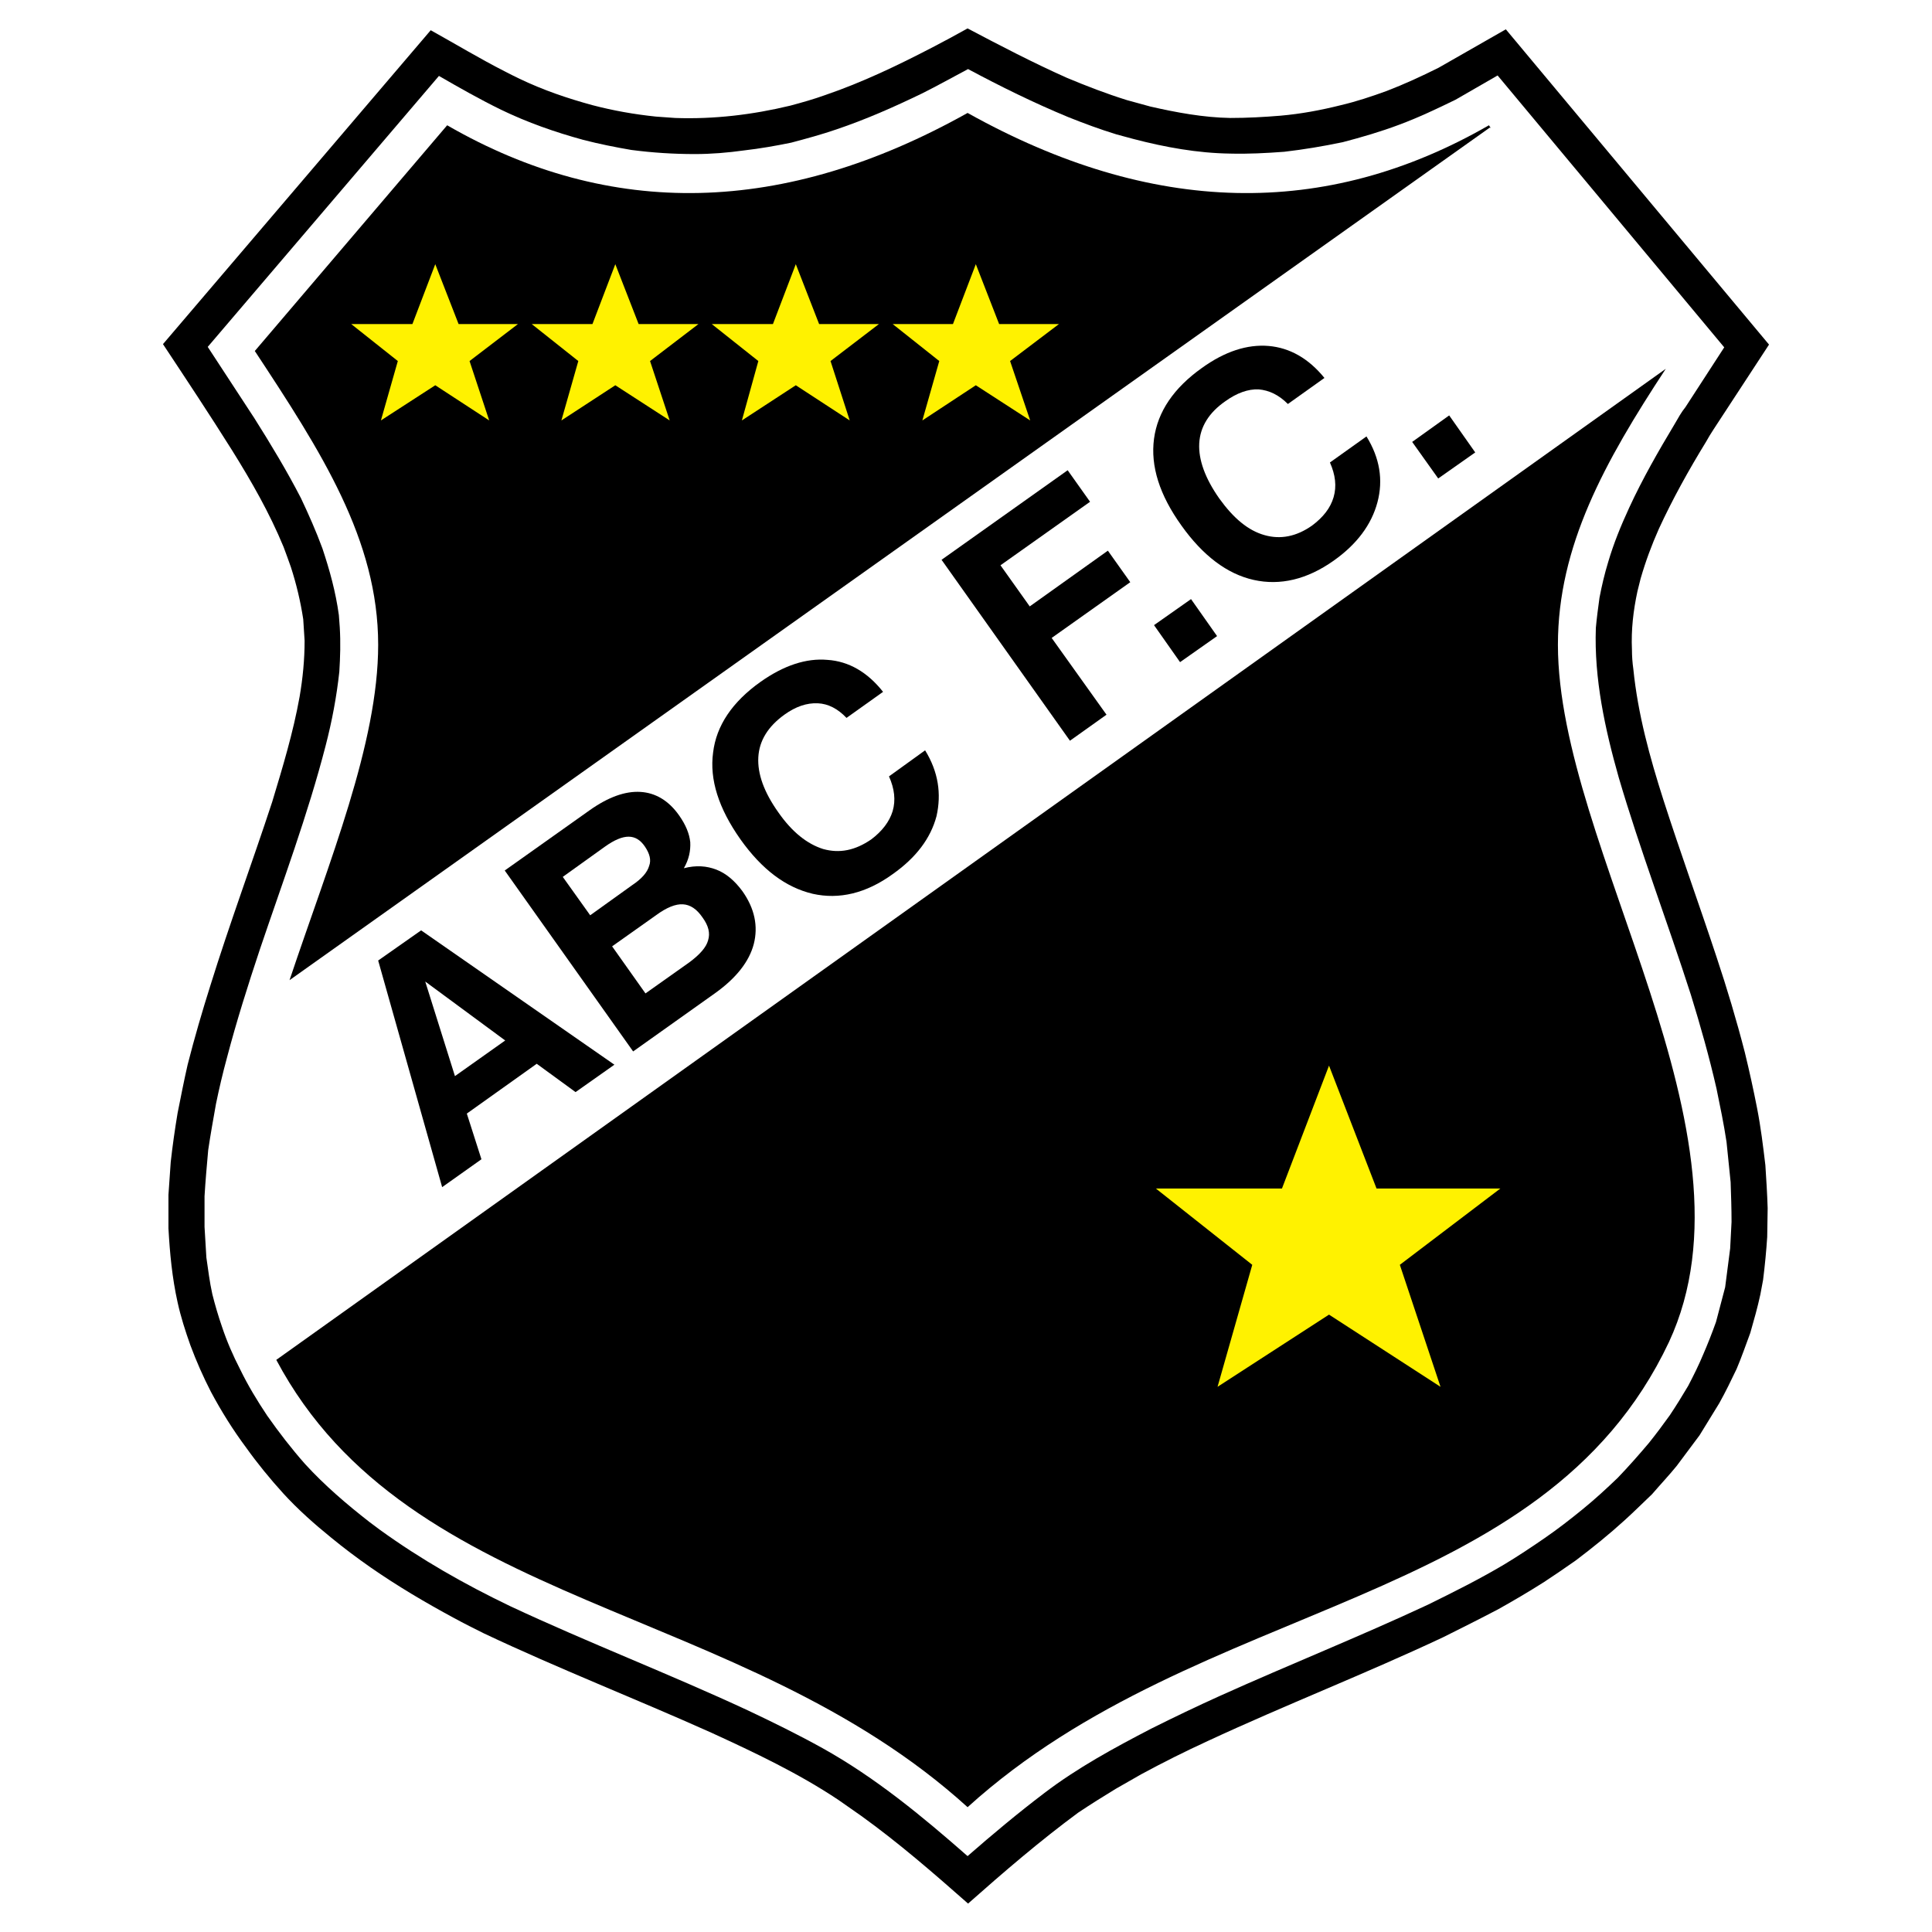
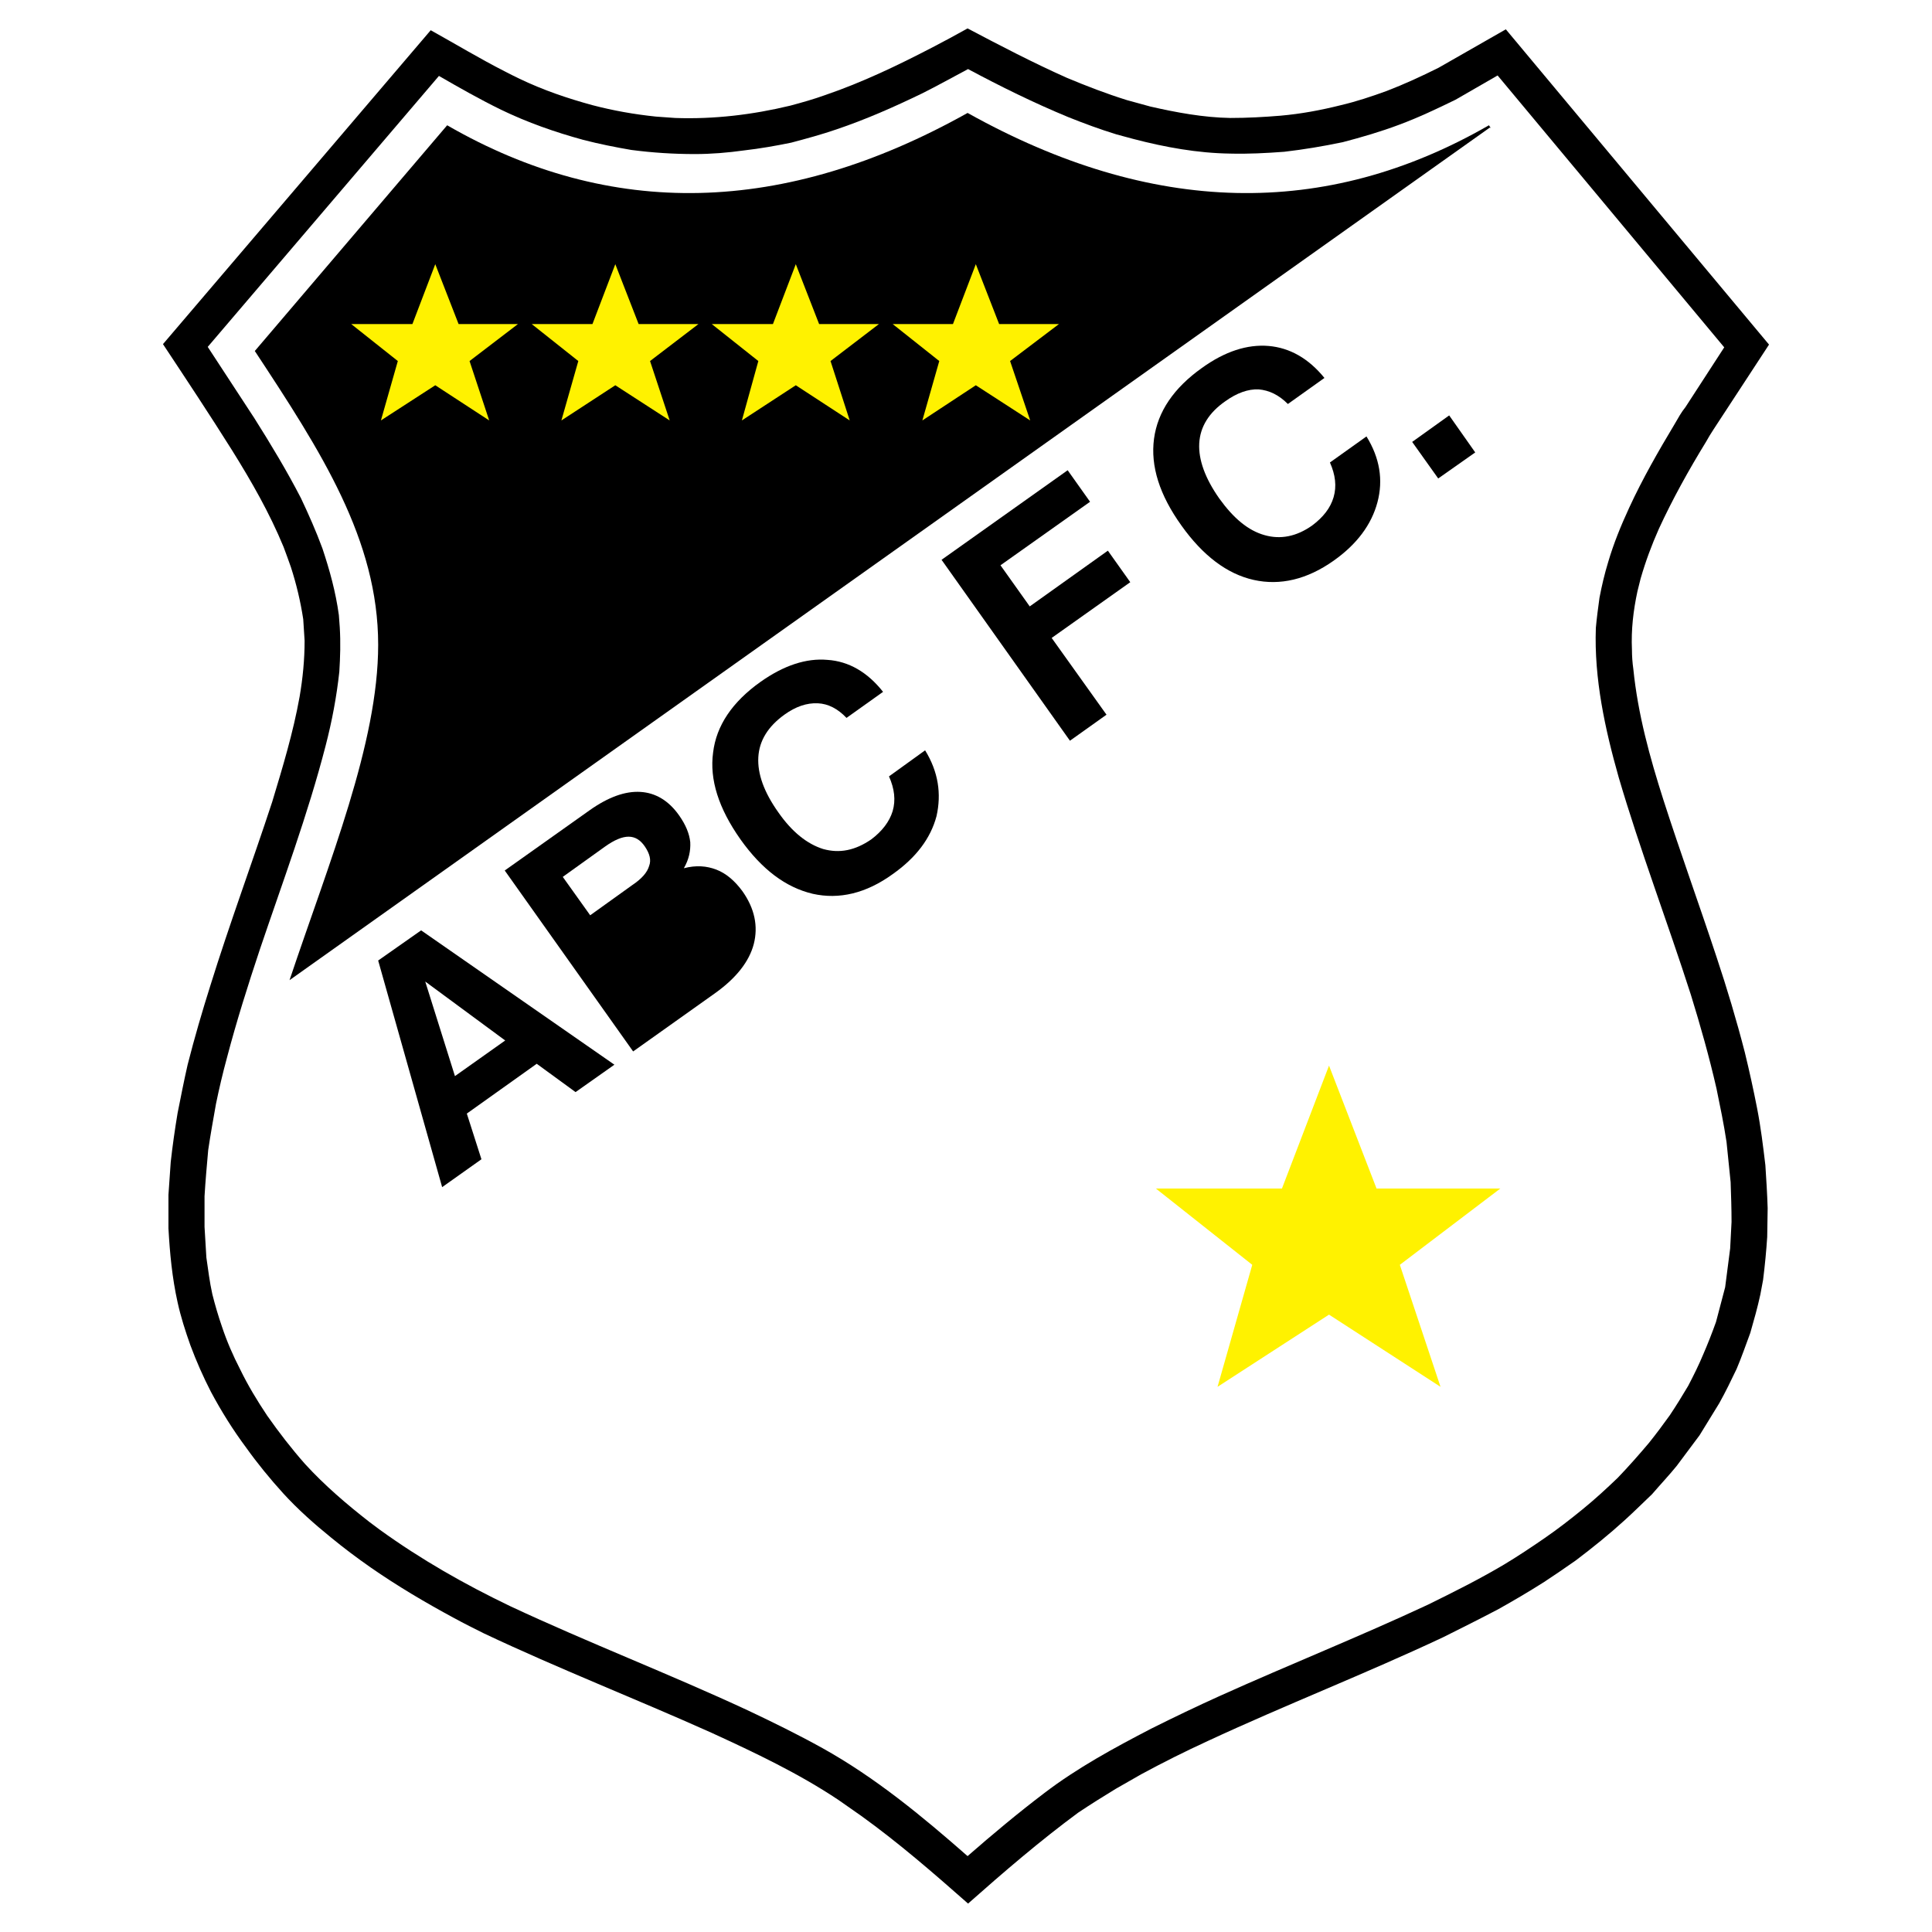
<svg xmlns="http://www.w3.org/2000/svg" version="1.0" id="Layer_1" x="0px" y="0px" width="192.756px" height="192.756px" viewBox="0 0 192.756 192.756" enable-background="new 0 0 192.756 192.756" xml:space="preserve">
  <g>
    <polygon fill-rule="evenodd" clip-rule="evenodd" fill="#FFFFFF" points="0,0 192.756,0 192.756,192.756 0,192.756 0,0  " />
    <path fill-rule="evenodd" clip-rule="evenodd" d="M45.298,161.43c-2.872-1.551-5.652-3.191-8.342-5.061   c-1.368-0.957-2.644-1.914-3.921-2.963c-1.687-1.367-3.328-2.826-4.786-4.422c-1.322-1.459-2.553-2.963-3.693-4.559   c-1.322-1.777-2.461-3.602-3.51-5.561c-0.775-1.506-1.459-3.055-2.052-4.65c-0.501-1.414-0.957-2.826-1.276-4.285   c-0.547-2.463-0.776-4.924-0.912-7.385v-3.328l0.228-3.283c0.183-1.641,0.41-3.236,0.684-4.877   c0.319-1.596,0.638-3.236,1.003-4.832c0.684-2.689,1.458-5.334,2.279-7.932c1.915-6.154,4.148-12.172,6.155-18.281   c1.048-3.464,2.097-6.929,2.735-10.485c0.319-1.869,0.501-3.692,0.501-5.607c-0.046-0.729-0.091-1.414-0.137-2.143   c-0.273-1.778-0.684-3.51-1.231-5.197c-0.228-0.684-0.501-1.368-0.729-2.006c-1.413-3.419-3.191-6.519-5.151-9.665   c-2.233-3.555-4.559-7.065-6.883-10.575L42.973,3.016c2.461,1.368,4.878,2.827,7.385,4.104c0.501,0.273,1.003,0.501,1.458,0.729   c2.371,1.14,4.787,1.96,7.294,2.644c2.096,0.547,4.148,0.912,6.336,1.14c0.638,0.046,1.276,0.091,1.915,0.137   c3.875,0.137,7.704-0.319,11.488-1.23c1.185-0.319,2.325-0.639,3.464-1.049c3.738-1.276,7.248-2.963,10.758-4.787   c1.14-0.592,2.325-1.23,3.465-1.869c3.282,1.732,6.519,3.418,9.892,4.923c1.96,0.821,3.966,1.596,6.018,2.234   c0.774,0.228,1.55,0.41,2.325,0.638c2.598,0.593,5.287,1.094,7.978,1.14c1.687,0,3.373-0.091,5.014-0.228   c2.052-0.182,4.012-0.547,6.018-1.049c1.55-0.365,3.055-0.866,4.559-1.413c1.778-0.684,3.465-1.459,5.197-2.325l6.701-3.829   l26.258,31.455l-5.517,8.434c-0.272,0.41-0.546,0.866-0.774,1.276c-1.732,2.826-3.328,5.698-4.695,8.662   c-0.729,1.641-1.322,3.236-1.823,4.968l-0.319,1.276c-0.41,1.915-0.638,3.83-0.547,5.835c0,0.638,0.046,1.276,0.137,1.915   c0.456,4.513,1.641,8.799,3.009,13.083c1.687,5.242,3.556,10.394,5.288,15.636c1.048,3.145,2.006,6.336,2.826,9.528   c0.456,1.869,0.866,3.738,1.231,5.607c0.364,1.867,0.592,3.736,0.82,5.652c0.091,1.412,0.183,2.826,0.228,4.285l-0.045,2.871   c-0.092,1.414-0.229,2.826-0.411,4.285l-0.273,1.459c-0.273,1.277-0.639,2.553-1.003,3.83c-0.456,1.23-0.866,2.416-1.367,3.6   c-0.547,1.141-1.095,2.281-1.732,3.42l-1.96,3.191l-2.28,3.055c-0.774,0.957-1.641,1.869-2.461,2.826   c-0.912,0.865-1.778,1.732-2.735,2.598c-1.55,1.414-3.191,2.736-4.877,4.012c-1.049,0.73-2.098,1.459-3.146,2.143   c-1.504,0.957-3.054,1.869-4.604,2.734c-1.824,0.959-3.647,1.869-5.472,2.781c-7.749,3.646-15.727,6.748-23.477,10.35   c-2.279,1.047-4.467,2.141-6.655,3.326l-2.553,1.459c-1.276,0.775-2.508,1.551-3.738,2.371c-3.829,2.826-7.431,5.926-10.986,9.072   c-3.464-3.055-6.929-6.064-10.667-8.754c-0.775-0.547-1.504-1.047-2.279-1.594c-3.966-2.645-8.297-4.697-12.673-6.703   c-7.521-3.373-15.226-6.381-22.657-9.891C47.304,162.479,46.301,161.977,45.298,161.43L45.298,161.43z" />
    <path fill-rule="evenodd" clip-rule="evenodd" fill="#FFFFFF" d="M36.865,151.855c-2.279-1.777-4.468-3.646-6.428-5.789   c-1.368-1.549-2.599-3.145-3.783-4.832c-1.003-1.504-1.915-3.008-2.69-4.604c-0.729-1.414-1.322-2.781-1.824-4.285   c-0.364-1.049-0.684-2.143-0.958-3.236c-0.273-1.232-0.41-2.416-0.592-3.648l-0.183-3.053v-3.055   c0.091-1.551,0.228-3.055,0.365-4.604c0.228-1.551,0.501-3.055,0.775-4.605c0.319-1.551,0.684-3.1,1.094-4.604   c0.958-3.648,2.097-7.248,3.282-10.804c2.279-6.747,4.787-13.448,6.564-20.332c0.639-2.461,1.094-4.877,1.368-7.384   c0.091-1.459,0.136-2.918,0.045-4.422l-0.091-1.231c-0.319-2.325-0.912-4.467-1.641-6.656c-0.639-1.732-1.368-3.373-2.143-5.014   c-1.413-2.735-3.008-5.379-4.649-7.978c-1.55-2.37-3.1-4.741-4.65-7.111L43.793,7.575c2.052,1.185,4.058,2.325,6.2,3.374   c2.644,1.276,5.379,2.234,8.206,3.008c1.596,0.411,3.191,0.73,4.787,1.003c2.097,0.274,4.194,0.411,6.336,0.411   c1.641,0,3.282-0.136,4.924-0.365c1.595-0.183,3.145-0.456,4.695-0.774c1.549-0.411,3.054-0.821,4.513-1.323   c2.963-1.003,5.743-2.233,8.57-3.601c1.55-0.775,3.009-1.596,4.559-2.417c3.236,1.732,6.564,3.374,9.983,4.787   c1.596,0.638,3.191,1.23,4.832,1.732l1.688,0.456c3.145,0.821,6.382,1.413,9.664,1.458c1.777,0.046,3.556-0.045,5.379-0.182   c1.96-0.228,3.875-0.547,5.835-0.957c1.915-0.501,3.784-1.049,5.607-1.732c1.96-0.729,3.783-1.595,5.652-2.507l4.194-2.417   l22.61,27.125l-3.874,5.972c-0.411,0.501-0.729,1.094-1.049,1.641c-1.642,2.735-3.236,5.516-4.559,8.388   c-0.82,1.778-1.55,3.556-2.098,5.425c-0.364,1.185-0.638,2.371-0.866,3.556c-0.137,1.003-0.273,2.006-0.363,3.009   c-0.183,5.06,0.911,10.075,2.278,14.907c2.143,7.293,4.878,14.45,7.203,21.699c0.957,3.1,1.823,6.154,2.553,9.344   c0.365,1.779,0.729,3.512,1.003,5.334c0.137,1.322,0.273,2.645,0.41,4.014c0.046,1.32,0.091,2.643,0.091,3.965l-0.137,2.645   l-0.501,3.875l-0.912,3.463c-0.41,1.141-0.82,2.189-1.276,3.238c-0.456,1.094-0.957,2.096-1.504,3.145   c-0.593,1.002-1.186,1.961-1.824,2.918c-0.684,0.957-1.367,1.869-2.097,2.781c-1.003,1.184-2.006,2.324-3.1,3.465   c-1.14,1.094-2.279,2.143-3.511,3.145c-1.23,1.004-2.462,1.961-3.783,2.871c-1.322,0.912-2.689,1.824-4.058,2.645   c-2.461,1.459-5.015,2.736-7.612,4.012c-6.839,3.191-13.813,5.973-20.696,9.072c-2.325,1.049-4.604,2.143-6.884,3.281   c-3.692,1.916-7.386,3.922-10.667,6.428c-2.645,2.006-5.151,4.104-7.659,6.291c-4.513-3.965-9.209-7.84-14.451-10.758   c-2.462-1.367-4.97-2.598-7.477-3.783c-7.841-3.648-15.91-6.746-23.705-10.395c-4.559-2.188-8.889-4.65-12.992-7.613   L36.865,151.855L36.865,151.855z" />
-     <path fill-rule="evenodd" clip-rule="evenodd" d="M27.565,135.674l138.628-98.877c-6.108,9.299-10.759,17.687-10.759,27.534   c0,20.24,20.742,48.777,11.078,69.566c-12.673,26.85-46.681,25.299-69.975,46.406C73.835,159.697,40.876,160.701,27.565,135.674   L27.565,135.674z" />
    <path fill-rule="evenodd" clip-rule="evenodd" d="M28.887,97.791l119.755-85.064l0.092,0.045l-0.183-0.273   c-16.32,9.391-33.644,9.026-52.014-1.231C78.212,21.525,60.889,21.89,44.614,12.499l-19.192,22.52   c6.61,10.029,12.308,18.827,12.308,29.312C37.73,74.177,32.854,85.939,28.887,97.791L28.887,97.791z" />
    <polygon fill-rule="evenodd" clip-rule="evenodd" points="143.491,47.737 140.893,44.09 144.586,41.446 147.184,45.139    143.491,47.737  " />
    <path fill-rule="evenodd" clip-rule="evenodd" d="M136.334,43.543c1.322,2.143,1.687,4.331,1.095,6.564   c-0.593,2.234-2.052,4.194-4.376,5.836c-2.645,1.869-5.335,2.507-7.979,1.914c-2.644-0.592-5.061-2.416-7.202-5.424   c-2.188-3.054-3.1-5.926-2.735-8.662c0.364-2.69,1.96-5.061,4.786-7.066c2.279-1.641,4.514-2.37,6.655-2.188   c2.098,0.183,3.967,1.231,5.562,3.191l-3.646,2.599c-0.913-0.912-1.869-1.368-2.918-1.459c-1.049-0.046-2.188,0.364-3.328,1.186   c-1.641,1.139-2.507,2.552-2.599,4.194c-0.091,1.641,0.593,3.51,2.006,5.516c1.413,1.96,2.872,3.191,4.514,3.647   c1.595,0.455,3.19,0.136,4.74-0.958c1.095-0.821,1.824-1.732,2.144-2.827c0.318-1.093,0.182-2.233-0.365-3.464L136.334,43.543   L136.334,43.543z" />
-     <polygon fill-rule="evenodd" clip-rule="evenodd" points="117.735,66.062 115.137,62.37 118.829,59.772 121.428,63.464    117.735,66.062  " />
    <polygon fill-rule="evenodd" clip-rule="evenodd" points="106.749,73.903 93.939,55.851 106.521,46.916 108.755,50.062    99.819,56.398 102.737,60.501 110.532,54.94 112.767,58.085 104.925,63.647 110.396,71.305 106.749,73.903  " />
    <path fill-rule="evenodd" clip-rule="evenodd" d="M92.298,74.861c1.322,2.142,1.641,4.331,1.139,6.564   c-0.592,2.233-2.051,4.148-4.376,5.789c-2.644,1.915-5.333,2.553-7.977,1.96c-2.69-0.638-5.061-2.416-7.203-5.424   c-2.188-3.1-3.1-5.972-2.736-8.662c0.319-2.69,1.915-5.06,4.741-7.065c2.325-1.642,4.559-2.371,6.656-2.188   c2.142,0.137,4.011,1.23,5.562,3.191l-3.647,2.599c-0.866-0.912-1.824-1.414-2.872-1.458c-1.095-0.046-2.188,0.319-3.328,1.139   c-1.642,1.186-2.507,2.598-2.599,4.24c-0.091,1.641,0.547,3.464,2.006,5.516c1.368,1.96,2.872,3.145,4.467,3.646   c1.642,0.456,3.191,0.137,4.787-0.957c1.094-0.82,1.823-1.778,2.142-2.826c0.319-1.094,0.183-2.234-0.365-3.465L92.298,74.861   L92.298,74.861z" />
    <path fill-rule="evenodd" clip-rule="evenodd" d="M63.168,104.902L50.358,86.85l8.479-6.017c1.869-1.322,3.556-1.915,5.061-1.824   c1.504,0.091,2.826,0.866,3.875,2.371c0.638,0.912,1.003,1.778,1.094,2.644c0.045,0.866-0.137,1.732-0.639,2.599   c1.231-0.319,2.28-0.228,3.237,0.137s1.823,1.094,2.599,2.143c1.23,1.732,1.595,3.51,1.14,5.288   c-0.456,1.732-1.732,3.373-3.829,4.877L63.168,104.902L63.168,104.902z" />
    <polygon fill-rule="evenodd" clip-rule="evenodd" points="37.73,95.831 42.016,92.822 61.299,106.225 57.424,108.959    53.549,106.133 46.575,111.102 48.033,115.66 44.113,118.441 37.73,95.831  " />
    <path fill-rule="evenodd" clip-rule="evenodd" fill="#FFF200" d="M124.938,126.191l-3.464,12.172l11.122-7.203l11.124,7.203   l-4.058-12.172l10.029-7.613h-12.354l-4.741-12.262l-4.695,12.262h-12.582L124.938,126.191L124.938,126.191z M39.691,36.021   l-1.687,5.926l5.424-3.51l5.379,3.51l-1.96-5.926l4.832-3.692h-5.926l-2.326-5.972l-2.279,5.972h-6.109L39.691,36.021   L39.691,36.021z M57.698,36.021l-1.687,5.926l5.379-3.51l5.425,3.51l-1.96-5.926l4.833-3.692h-5.973l-2.325-5.972l-2.279,5.972   h-6.063L57.698,36.021L57.698,36.021z M75.659,36.021l-1.641,5.926l5.379-3.51l5.379,3.51l-1.915-5.926l4.832-3.692h-5.971   l-2.325-5.972l-2.28,5.972h-6.108L75.659,36.021L75.659,36.021z M93.711,36.021l-1.687,5.926l5.334-3.51l5.424,3.51l-2.006-5.926   l4.878-3.692h-5.972l-2.324-5.972l-2.28,5.972h-6.018L93.711,36.021L93.711,36.021z" />
    <path fill-rule="evenodd" clip-rule="evenodd" fill="#FFFFFF" d="M58.883,91.318l4.194-3.009c0.958-0.639,1.504-1.276,1.687-1.915   c0.229-0.593,0.046-1.231-0.41-1.915c-0.456-0.684-1.003-1.003-1.642-1.003c-0.638,0-1.413,0.319-2.37,1.003l-4.194,3.008   L58.883,91.318L58.883,91.318z" />
-     <path fill-rule="evenodd" clip-rule="evenodd" fill="#FFFFFF" d="M64.399,99.113l4.376-3.1c1.048-0.776,1.687-1.504,1.869-2.188   c0.229-0.729,0.046-1.459-0.547-2.28c-0.592-0.866-1.23-1.276-1.96-1.322s-1.641,0.319-2.69,1.094l-4.376,3.1L64.399,99.113   L64.399,99.113z" />
    <polygon fill-rule="evenodd" clip-rule="evenodd" fill="#FFFFFF" points="42.426,97.928 45.39,107.363 50.404,103.809    42.426,97.928  " />
  </g>
</svg>